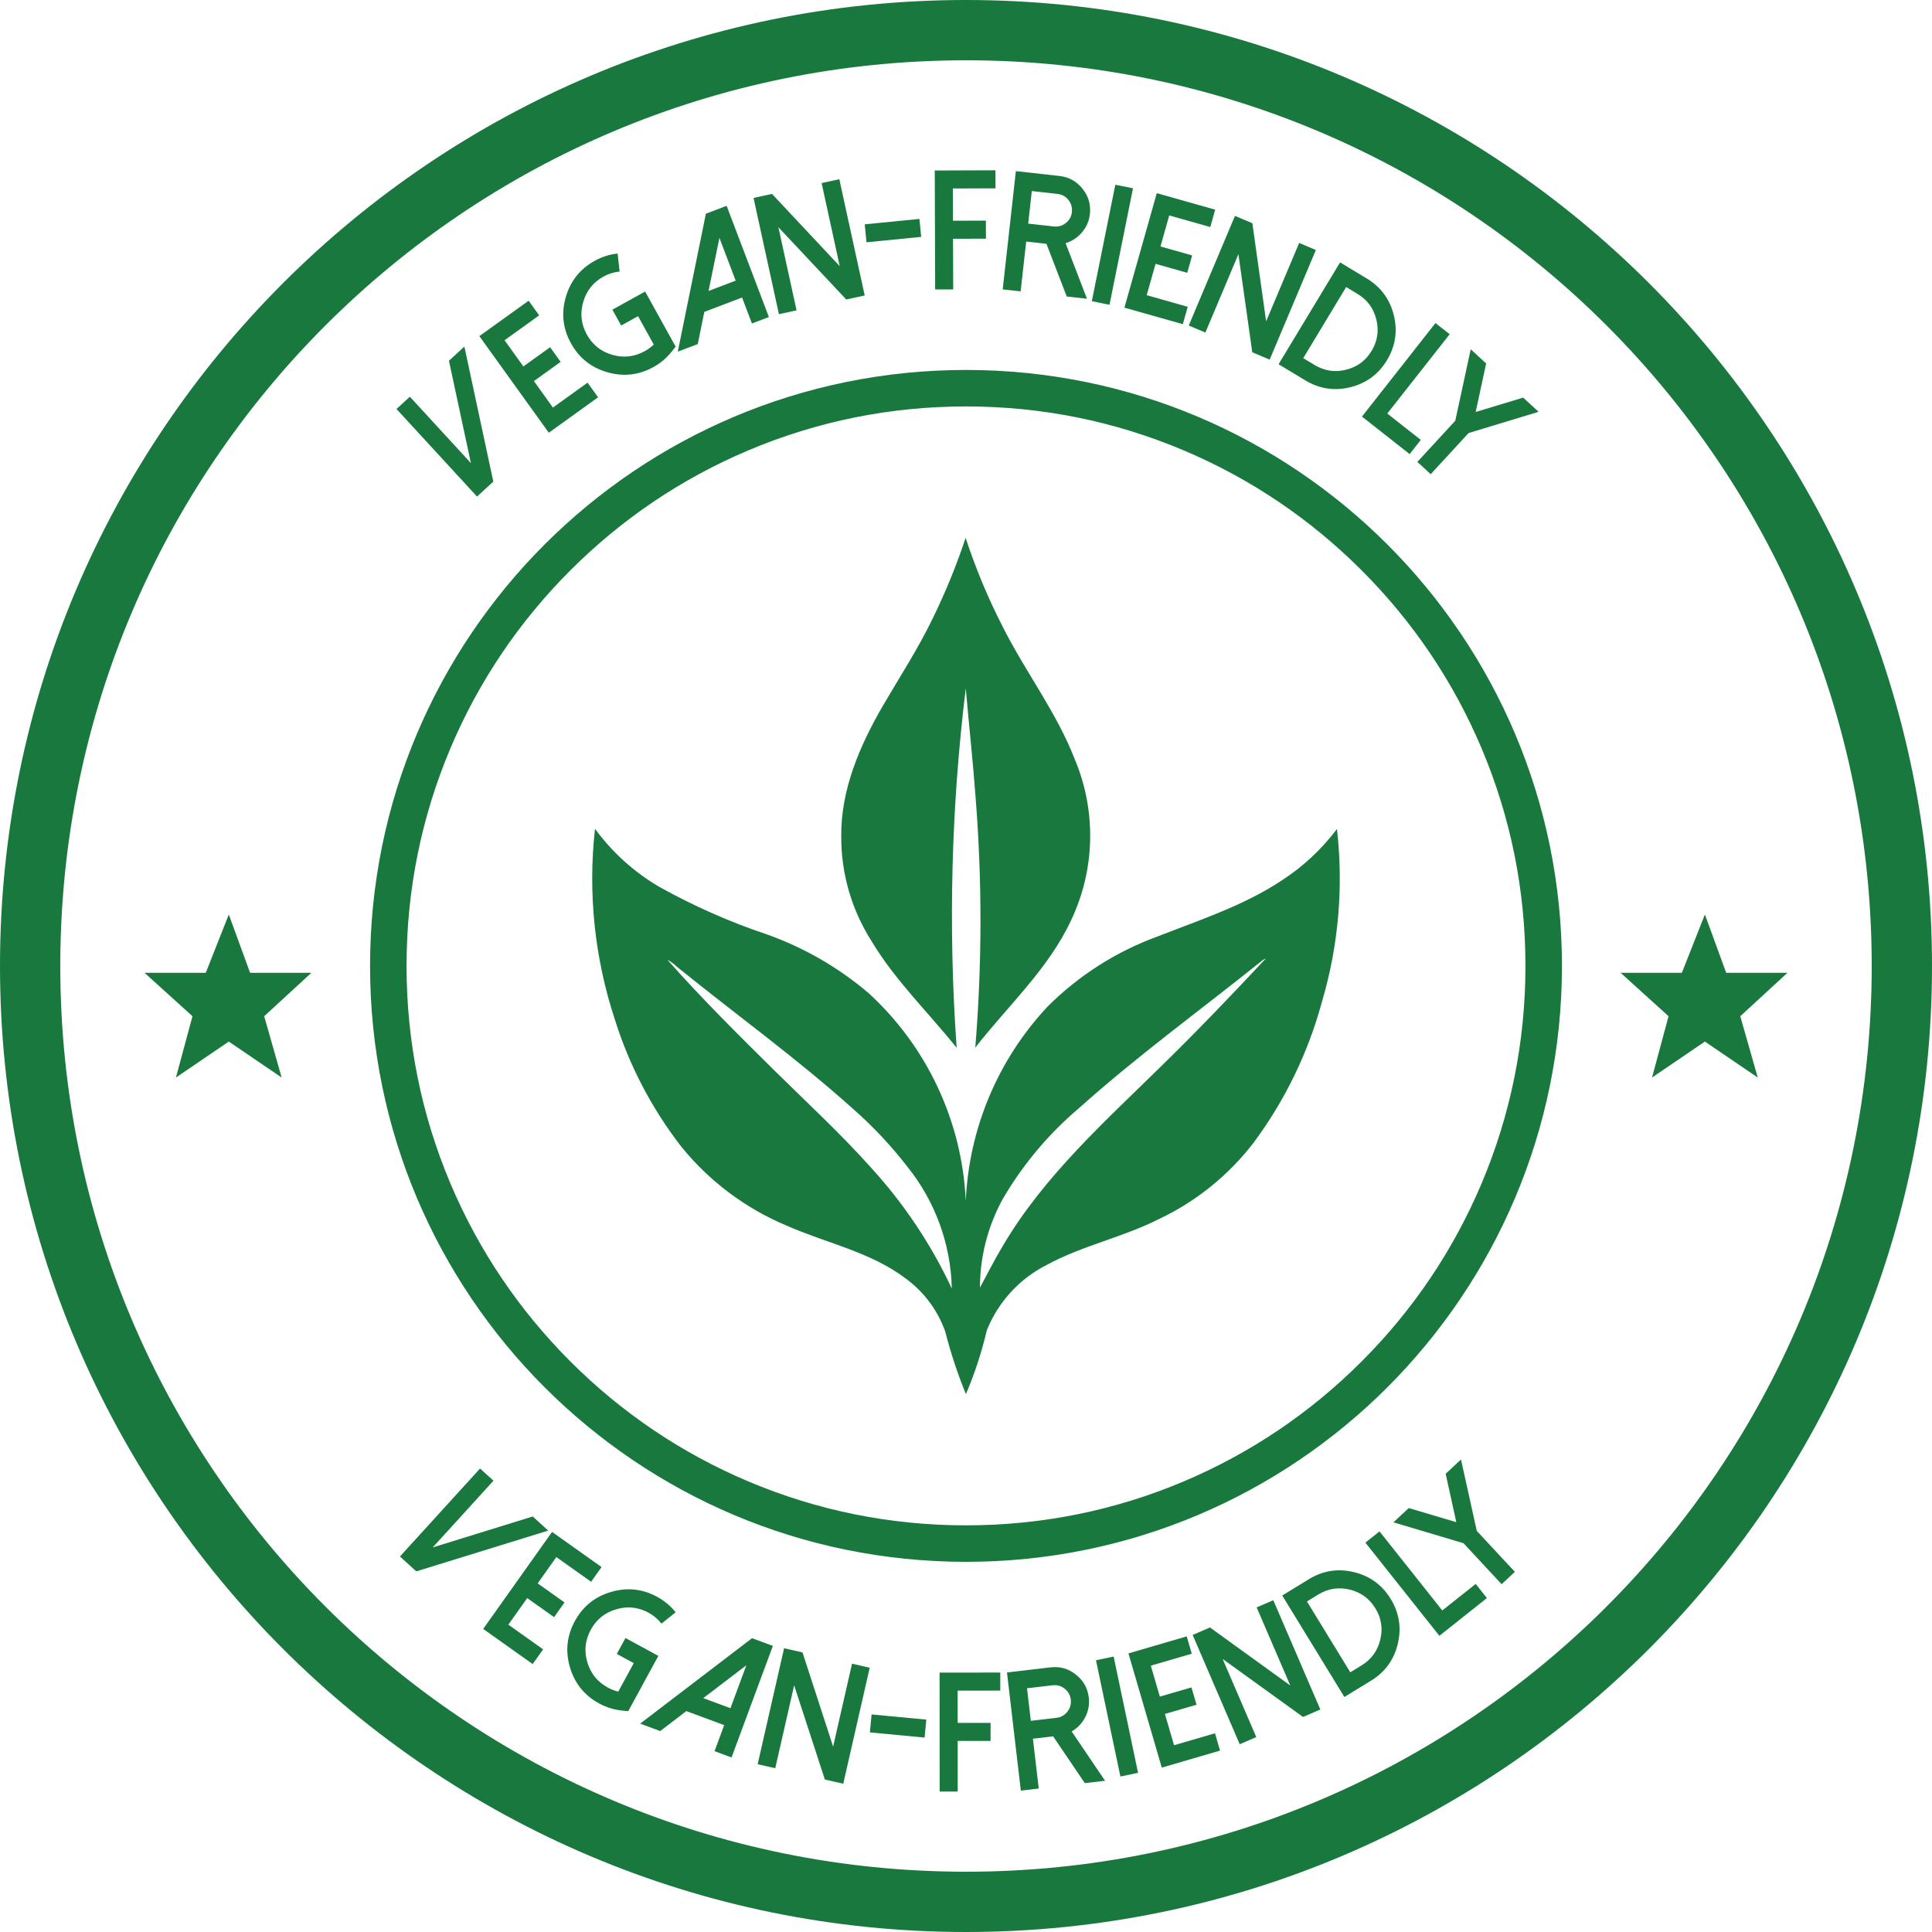
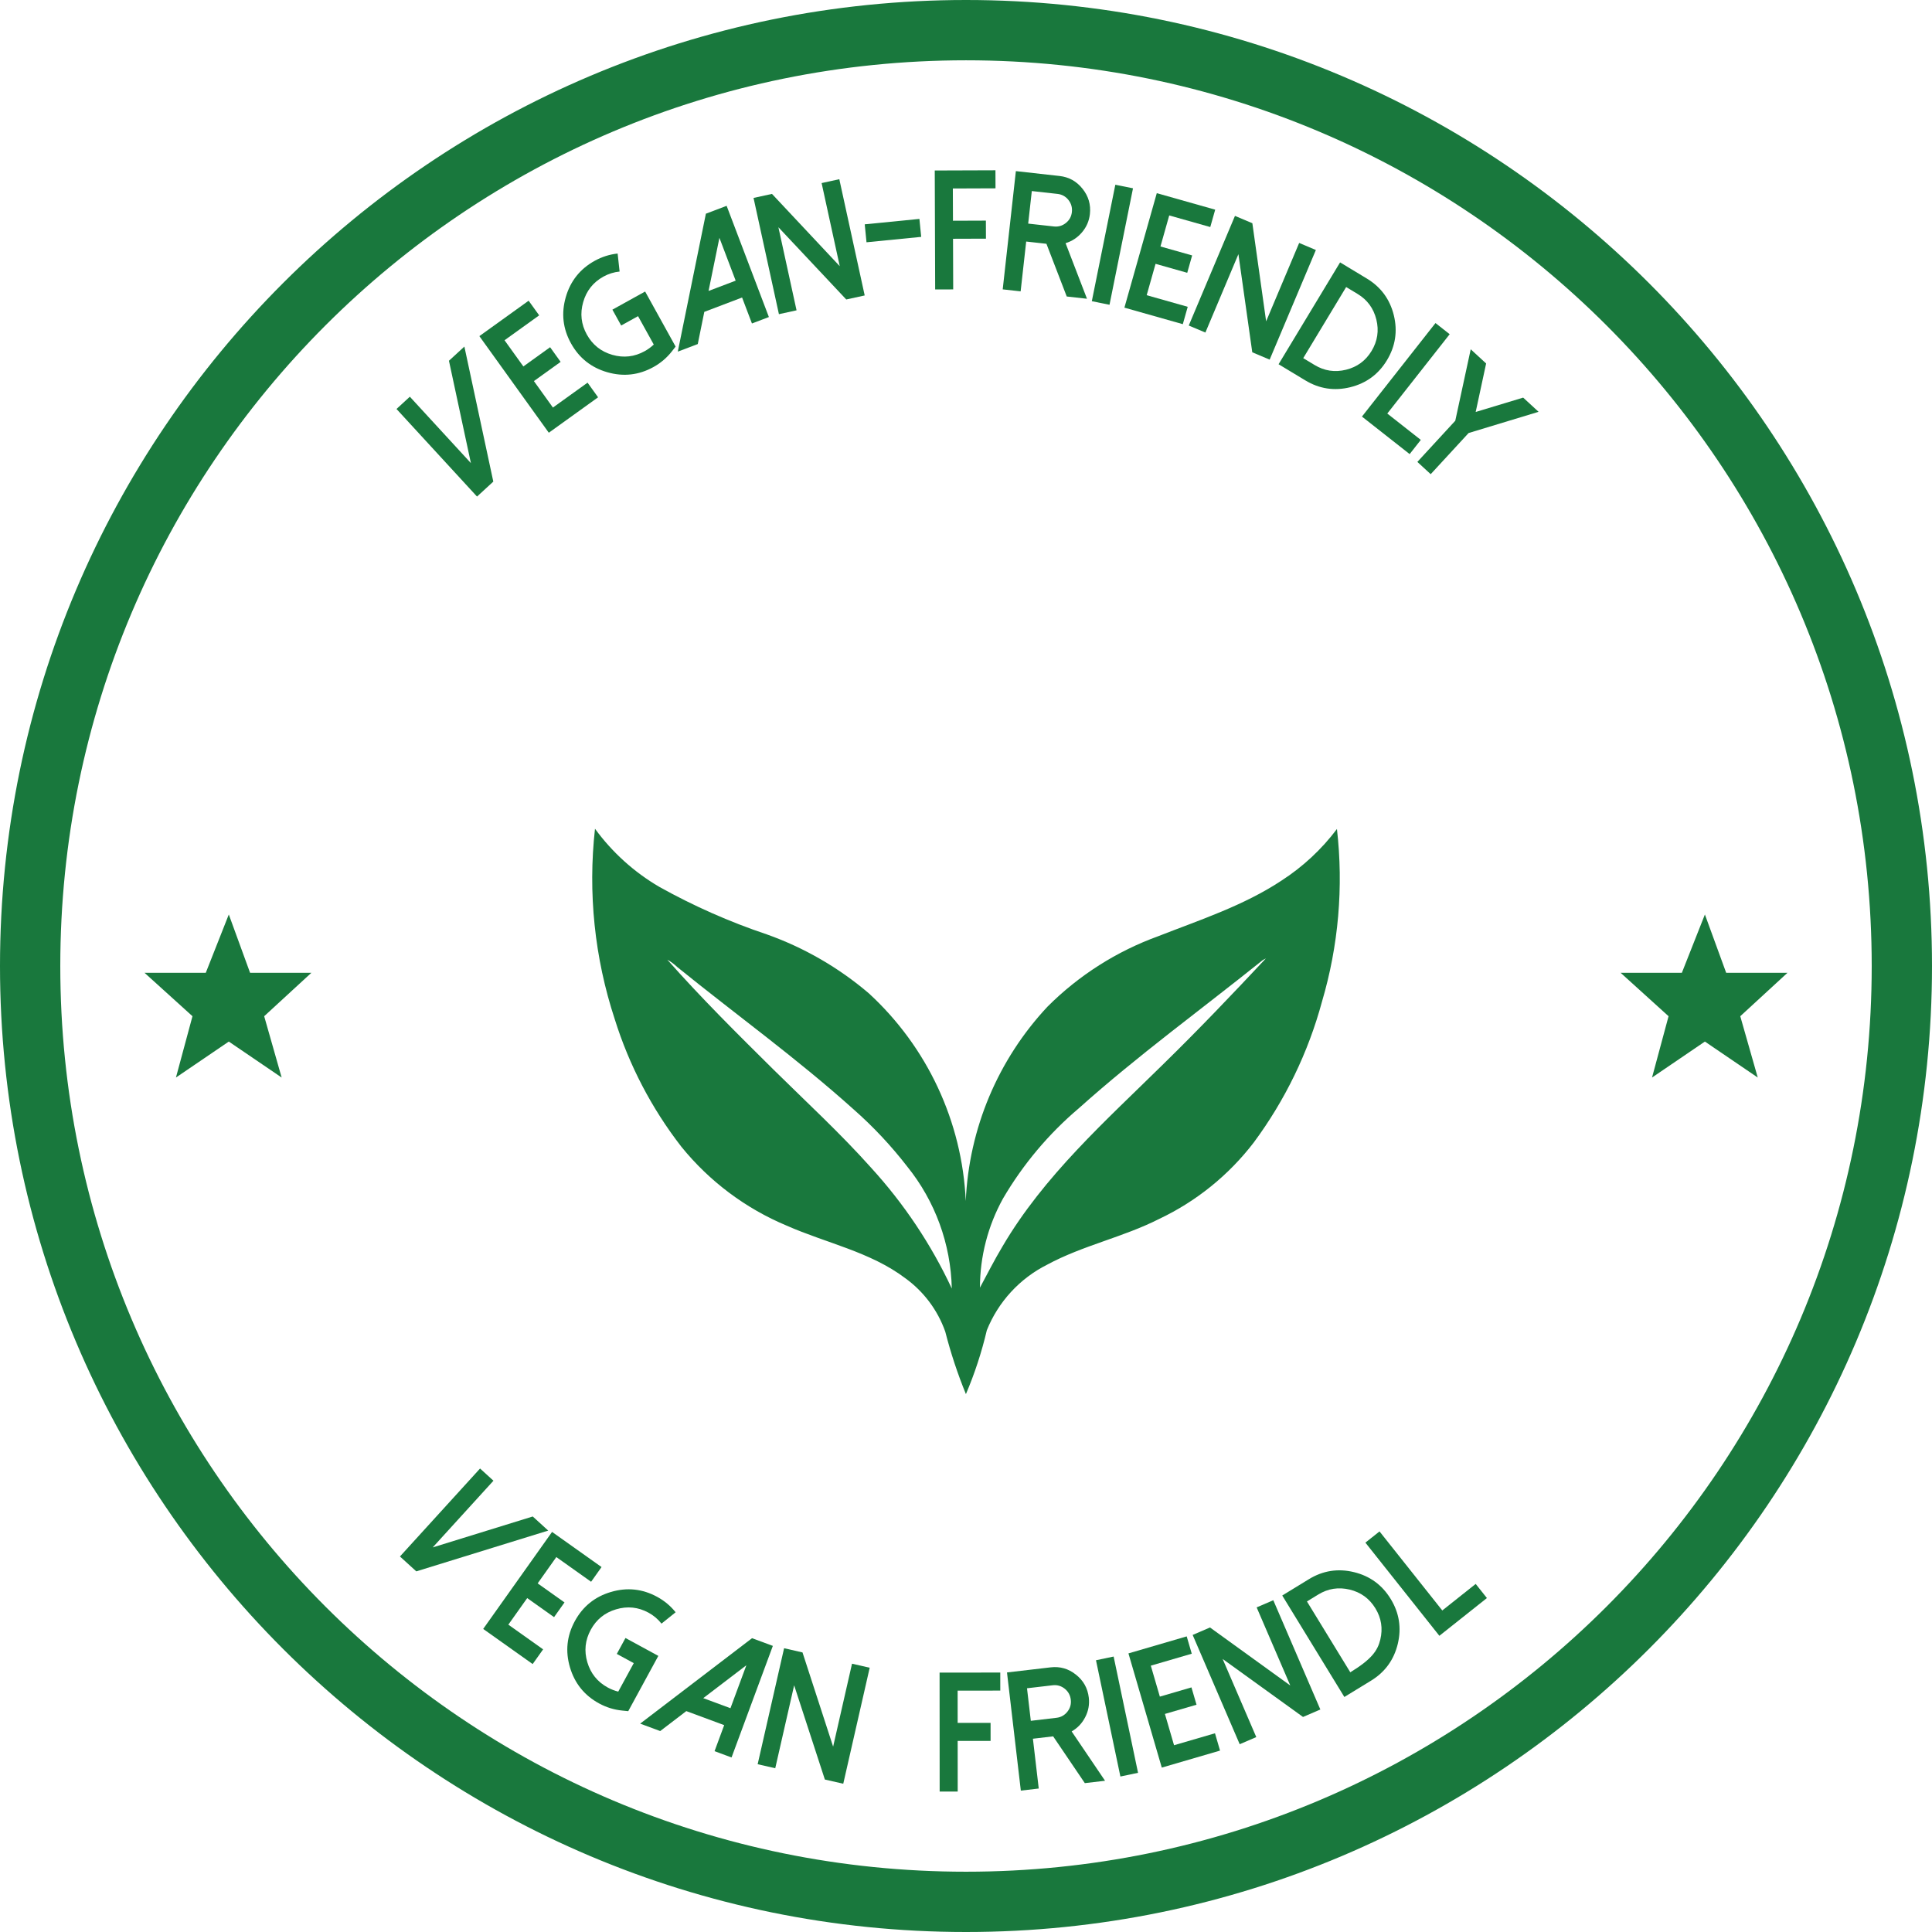
<svg xmlns="http://www.w3.org/2000/svg" width="161" height="161" viewBox="0 0 161 161" fill="none">
  <g clip-path="url(#clip0_405_2823)">
    <path d="M41.121 123.393L36.06 128.951L44.395 126.374L45.685 127.549L34.692 130.947L33.329 129.707L40.005 122.376L41.121 123.393Z" fill="#19783D" />
    <path d="M50.129 130.588L49.259 131.814L46.361 129.756L44.805 131.948L47.042 133.536L46.171 134.762L43.934 133.174L42.362 135.388L45.26 137.446L44.389 138.672L40.266 135.744L46.005 127.66L50.129 130.588Z" fill="#19783D" />
    <path d="M47.496 138.943C47.1 137.603 47.236 136.32 47.902 135.094C48.569 133.869 49.573 133.059 50.913 132.663C52.254 132.267 53.537 132.402 54.762 133.069C55.367 133.398 55.88 133.827 56.302 134.356L55.125 135.302C54.826 134.923 54.465 134.619 54.044 134.39C53.183 133.922 52.282 133.828 51.341 134.11C50.401 134.387 49.697 134.956 49.229 135.816C48.761 136.676 48.666 137.576 48.943 138.516C49.221 139.456 49.789 140.16 50.649 140.628C50.929 140.78 51.22 140.893 51.521 140.968L52.813 138.594L51.401 137.826L52.123 136.5L54.861 137.99L52.354 142.597L51.86 142.548C51.176 142.481 50.532 142.283 49.927 141.954C48.702 141.287 47.892 140.284 47.496 138.943Z" fill="#19783D" />
    <path d="M64.404 137.158L60.962 146.456L59.546 145.931L60.349 143.761L57.192 142.592L55.017 144.255L53.347 143.636L62.67 136.516L64.404 137.158ZM58.604 141.512L60.871 142.351L62.197 138.771L58.604 141.512Z" fill="#19783D" />
    <path d="M72.475 138.978L70.272 148.644L68.739 148.295L66.179 140.442L64.604 147.353L63.138 147.019L65.341 137.352L66.875 137.702L69.427 145.553L71.002 138.642L72.475 138.978Z" fill="#19783D" />
-     <path d="M72.632 142.87L77.192 143.301L77.05 144.798L72.491 144.366L72.632 142.87Z" fill="#19783D" />
    <path d="M83.356 139.38L83.357 140.883L79.803 140.886L79.805 143.574L82.548 143.572L82.549 145.076L79.806 145.077L79.809 149.297L78.305 149.298L78.299 139.383L83.356 139.38Z" fill="#19783D" />
    <path d="M92.088 148.397L90.402 148.594L87.762 144.696L86.076 144.894L86.562 149.043L85.069 149.218L83.916 139.371L87.55 138.946C88.334 138.854 89.037 139.055 89.657 139.55C90.282 140.04 90.64 140.679 90.733 141.468C90.8 142.046 90.699 142.593 90.429 143.108C90.168 143.613 89.793 144.006 89.305 144.286L92.088 148.397ZM88.042 143.15C88.413 143.107 88.716 142.936 88.951 142.639C89.182 142.347 89.276 142.015 89.232 141.644C89.189 141.267 89.02 140.962 88.728 140.726C88.43 140.491 88.096 140.395 87.724 140.439L85.584 140.689L85.901 143.401L88.042 143.15Z" fill="#19783D" />
    <path d="M94.837 147.734L93.366 148.043L91.332 138.354L92.803 138.045L94.837 147.734Z" fill="#19783D" />
    <path d="M98.892 136.365L99.313 137.809L95.901 138.805L96.654 141.385L99.288 140.616L99.71 142.06L97.076 142.828L97.837 145.435L101.249 144.44L101.67 145.883L96.815 147.3L94.037 137.783L98.892 136.365Z" fill="#19783D" />
    <path d="M106.108 133.352L110.029 142.458L108.585 143.08L101.887 138.247L104.69 144.757L103.309 145.352L99.388 136.245L100.833 135.623L107.524 140.459L104.721 133.949L106.108 133.352Z" fill="#19783D" />
-     <path d="M112.03 141.415L106.854 132.959L109.076 131.599C110.243 130.885 111.492 130.689 112.826 131.01C114.156 131.333 115.178 132.078 115.891 133.244C116.602 134.407 116.8 135.653 116.483 136.985C116.162 138.318 115.418 139.342 114.252 140.056L112.03 141.415ZM112.525 139.358L113.471 138.779C114.282 138.282 114.8 137.567 115.025 136.634C115.248 135.707 115.112 134.837 114.615 134.026C114.116 133.21 113.403 132.691 112.475 132.467C111.542 132.243 110.669 132.379 109.858 132.875L108.912 133.454L112.525 139.358Z" fill="#19783D" />
+     <path d="M112.03 141.415L106.854 132.959L109.076 131.599C110.243 130.885 111.492 130.689 112.826 131.01C114.156 131.333 115.178 132.078 115.891 133.244C116.602 134.407 116.8 135.653 116.483 136.985C116.162 138.318 115.418 139.342 114.252 140.056L112.03 141.415ZM112.525 139.358C114.282 138.282 114.8 137.567 115.025 136.634C115.248 135.707 115.112 134.837 114.615 134.026C114.116 133.21 113.403 132.691 112.475 132.467C111.542 132.243 110.669 132.379 109.858 132.875L108.912 133.454L112.525 139.358Z" fill="#19783D" />
    <path d="M114.96 127.618L120.191 134.205L122.974 131.994L123.909 133.171L119.948 136.317L113.783 128.553L114.96 127.618Z" fill="#19783D" />
-     <path d="M121.75 121.623L123.064 127.573L126.239 130.988L125.133 132.016L121.958 128.601L116.119 126.86L117.397 125.671L121.36 126.849L120.472 122.812L121.75 121.623Z" fill="#19783D" />
    <path d="M34.154 33.059L39.242 38.593L37.413 30.063L38.698 28.881L41.109 40.133L39.752 41.38L33.042 34.082L34.154 33.059Z" fill="#19783D" />
    <path d="M44.053 25.059L44.931 26.279L42.045 28.354L43.614 30.537L45.842 28.935L46.719 30.156L44.492 31.757L46.077 33.963L48.963 31.888L49.84 33.108L45.734 36.061L39.947 28.011L44.053 25.059Z" fill="#19783D" />
    <path d="M50.611 31.02C49.267 30.634 48.258 29.831 47.582 28.611C46.906 27.391 46.761 26.109 47.147 24.765C47.533 23.422 48.336 22.412 49.556 21.736C50.158 21.403 50.796 21.2 51.469 21.128L51.634 22.629C51.155 22.678 50.705 22.819 50.285 23.051C49.428 23.526 48.865 24.236 48.597 25.182C48.327 26.123 48.429 27.023 48.903 27.879C49.378 28.736 50.086 29.299 51.027 29.57C51.969 29.84 52.868 29.738 53.725 29.264C54.004 29.11 54.255 28.925 54.48 28.711L53.171 26.347L51.765 27.126L51.033 25.805L53.761 24.294L56.301 28.883L55.995 29.274C55.572 29.815 55.059 30.252 54.457 30.585C53.236 31.261 51.954 31.406 50.611 31.02Z" fill="#19783D" />
    <path d="M60.553 17.152L64.074 26.42L62.662 26.956L61.84 24.793L58.692 25.989L58.147 28.671L56.483 29.303L58.824 17.808L60.553 17.152ZM59.046 24.246L61.306 23.388L59.951 19.819L59.046 24.246Z" fill="#19783D" />
    <path d="M69.943 14.934L72.058 24.621L70.521 24.956L64.867 18.936L66.379 25.86L64.91 26.181L62.795 16.494L64.332 16.159L69.979 22.181L68.468 15.256L69.943 14.934Z" fill="#19783D" />
    <path d="M72.061 18.694L76.618 18.243L76.766 19.739L72.209 20.19L72.061 18.694Z" fill="#19783D" />
    <path d="M82.954 14.191L82.959 15.694L79.404 15.707L79.414 18.395L82.157 18.385L82.162 19.889L79.419 19.898L79.433 24.117L77.93 24.122L77.896 14.208L82.954 14.191Z" fill="#19783D" />
    <path d="M90.582 24.896L88.895 24.708L87.203 20.316L85.516 20.128L85.053 24.28L83.559 24.114L84.656 14.26L88.292 14.665C89.077 14.753 89.716 15.107 90.209 15.729C90.707 16.347 90.912 17.051 90.825 17.84C90.76 18.419 90.538 18.928 90.159 19.369C89.79 19.802 89.336 20.101 88.798 20.264L90.582 24.896ZM87.823 18.872C88.195 18.914 88.529 18.816 88.825 18.58C89.116 18.347 89.282 18.045 89.323 17.673C89.365 17.297 89.27 16.961 89.038 16.665C88.802 16.369 88.498 16.201 88.126 16.159L85.984 15.921L85.682 18.634L87.823 18.872Z" fill="#19783D" />
    <path d="M92.459 25.397L90.985 25.1L92.944 15.395L94.417 15.692L92.459 25.397Z" fill="#19783D" />
    <path d="M101.266 17.473L100.856 18.92L97.436 17.953L96.705 20.54L99.345 21.286L98.936 22.733L96.296 21.986L95.557 24.6L98.977 25.567L98.568 27.014L93.701 25.637L96.399 16.097L101.266 17.473Z" fill="#19783D" />
    <path d="M109.656 20.833L105.805 29.969L104.356 29.358L103.201 21.18L100.449 27.712L99.063 27.128L102.914 17.991L104.363 18.602L105.511 26.777L108.264 20.246L109.656 20.833Z" fill="#19783D" />
    <path d="M106.548 30.353L111.673 21.866L113.903 23.212C115.073 23.919 115.823 24.938 116.152 26.27C116.477 27.599 116.286 28.849 115.579 30.019C114.875 31.186 113.859 31.935 112.531 32.266C111.2 32.595 109.948 32.406 108.778 31.699L106.548 30.353ZM108.603 29.845L109.552 30.418C110.366 30.91 111.239 31.041 112.172 30.811C113.097 30.582 113.806 30.06 114.298 29.246C114.792 28.427 114.925 27.555 114.696 26.629C114.466 25.697 113.944 24.985 113.129 24.493L112.18 23.92L108.603 29.845Z" fill="#19783D" />
    <path d="M120.806 27.851L115.607 34.462L118.401 36.659L117.471 37.841L113.496 34.715L119.624 26.921L120.806 27.851Z" fill="#19783D" />
    <path d="M128.215 34.318L122.384 36.086L119.224 39.515L118.114 38.492L121.273 35.062L122.56 29.107L123.844 30.29L122.974 34.331L126.931 33.135L128.215 34.318Z" fill="#19783D" />
    <path d="M80.5 3.67643e-10C36.071 -0 0 36.071 0 80.5C0 124.93 36.071 161 80.5 161C124.929 161 161 124.93 161 80.5C161 36.071 124.929 3.67643e-10 80.5 3.67643e-10ZM80.5 5.025C122.214 5.025 155.976 38.786 155.976 80.5C155.976 122.215 122.214 155.976 80.5 155.976C38.787 155.976 5.024 122.215 5.024 80.5C5.024 38.786 38.787 5.025 80.5 5.025ZM19.067 76.207L17.148 81.066H12.043L16.04 84.685L14.662 89.794L19.067 86.797L23.471 89.794L22.015 84.685L25.949 81.066H20.84L19.067 76.207ZM142.075 76.207L140.155 81.066H135.051L139.047 84.685L137.67 89.794L142.075 86.797L146.479 89.794L145.022 84.685L148.957 81.066H143.848L142.075 76.207Z" fill="#19783D" />
-     <path d="M80.5 33.869C86.795 33.869 92.9 35.102 98.646 37.532C104.198 39.88 109.184 43.242 113.466 47.525C117.749 51.807 121.111 56.793 123.459 62.345C125.889 68.09 127.121 74.196 127.121 80.491C127.121 86.786 125.889 92.891 123.459 98.637C121.111 104.188 117.749 109.175 113.466 113.457C109.184 117.74 104.198 121.102 98.646 123.45C92.9 125.88 86.795 127.112 80.5 127.112C74.205 127.112 68.1 125.88 62.354 123.45C56.803 121.102 51.816 117.74 47.534 113.457C43.251 109.175 39.889 104.188 37.541 98.637C35.111 92.891 33.879 86.786 33.879 80.491C33.879 74.196 35.111 68.09 37.541 62.345C39.889 56.793 43.251 51.807 47.534 47.525C51.816 43.242 56.803 39.88 62.354 37.532C68.1 35.102 74.205 33.869 80.5 33.869ZM80.5 30.829C53.072 30.829 30.838 53.063 30.838 80.491C30.838 107.918 53.072 130.153 80.5 130.153C107.928 130.153 130.162 107.918 130.162 80.491C130.162 53.063 107.928 30.829 80.5 30.829Z" fill="#19783D" />
-     <path d="M79.722 87.317C79.011 77.33 79.265 67.298 80.481 57.361C80.738 60.384 81.077 63.402 81.298 66.429V66.429C81.85 73.376 81.842 80.355 81.273 87.3C83.99 83.816 87.354 80.761 89.252 76.7V76.7C90.247 74.611 90.79 72.335 90.844 70.021C90.898 67.708 90.463 65.409 89.566 63.276C88.052 59.374 85.476 56.021 83.597 52.302H83.598C82.358 49.896 81.311 47.395 80.469 44.823C79.716 47.088 78.814 49.301 77.769 51.447C76.547 54.005 74.992 56.379 73.567 58.824C71.65 62.138 70.054 65.818 70.104 69.717C70.093 72.794 70.965 75.81 72.617 78.407C74.575 81.688 77.35 84.35 79.722 87.317H79.722Z" fill="#19783D" />
    <path d="M111.412 69.083C110.133 70.782 108.565 72.24 106.778 73.392C103.633 75.469 100.025 76.646 96.54 78.009V78.01C93.066 79.265 89.911 81.27 87.298 83.882C83.164 88.295 80.746 94.042 80.48 100.084C80.18 93.471 77.273 87.245 72.395 82.77C69.883 80.629 67.002 78.966 63.892 77.862C60.793 76.823 57.797 75.498 54.942 73.905C52.842 72.677 51.017 71.028 49.583 69.063C48.986 74.407 49.547 79.817 51.227 84.926C52.429 88.775 54.31 92.377 56.782 95.563C59.12 98.448 62.137 100.708 65.563 102.139C68.855 103.594 72.522 104.314 75.442 106.518V106.518C76.98 107.63 78.142 109.185 78.773 110.975C79.226 112.746 79.801 114.484 80.493 116.177C81.225 114.457 81.808 112.676 82.235 110.856C83.189 108.483 84.976 106.54 87.261 105.391C90.231 103.785 93.592 103.106 96.599 101.577C99.694 100.111 102.394 97.929 104.478 95.211C107.09 91.688 109.019 87.706 110.165 83.472C111.543 78.808 111.967 73.915 111.412 69.084L111.412 69.083ZM72.59 97.308C70.026 94.436 67.187 91.827 64.448 89.123C61.435 86.139 58.419 83.151 55.609 79.974C55.908 80.14 56.184 80.344 56.431 80.581C61.32 84.543 66.439 88.226 71.123 92.438C72.766 93.883 74.267 95.483 75.605 97.215C77.931 100.099 79.236 103.673 79.316 107.377C77.597 103.699 75.329 100.305 72.59 97.309L72.59 97.308ZM96.955 88.665C92.141 93.405 86.989 97.984 83.538 103.875C82.868 104.992 82.281 106.156 81.663 107.302L81.662 107.302C81.666 104.71 82.325 102.161 83.576 99.891C85.246 97.035 87.389 94.484 89.914 92.346C94.803 87.966 100.124 84.108 105.238 80.001C105.301 79.968 105.428 79.903 105.491 79.869C102.698 82.85 99.877 85.809 96.954 88.665L96.955 88.665Z" fill="#19783D" />
  </g>
  <defs>
    <clipPath id="clip0_405_2823">
      <rect width="161" height="161" fill="white" />
    </clipPath>
  </defs>
</svg>